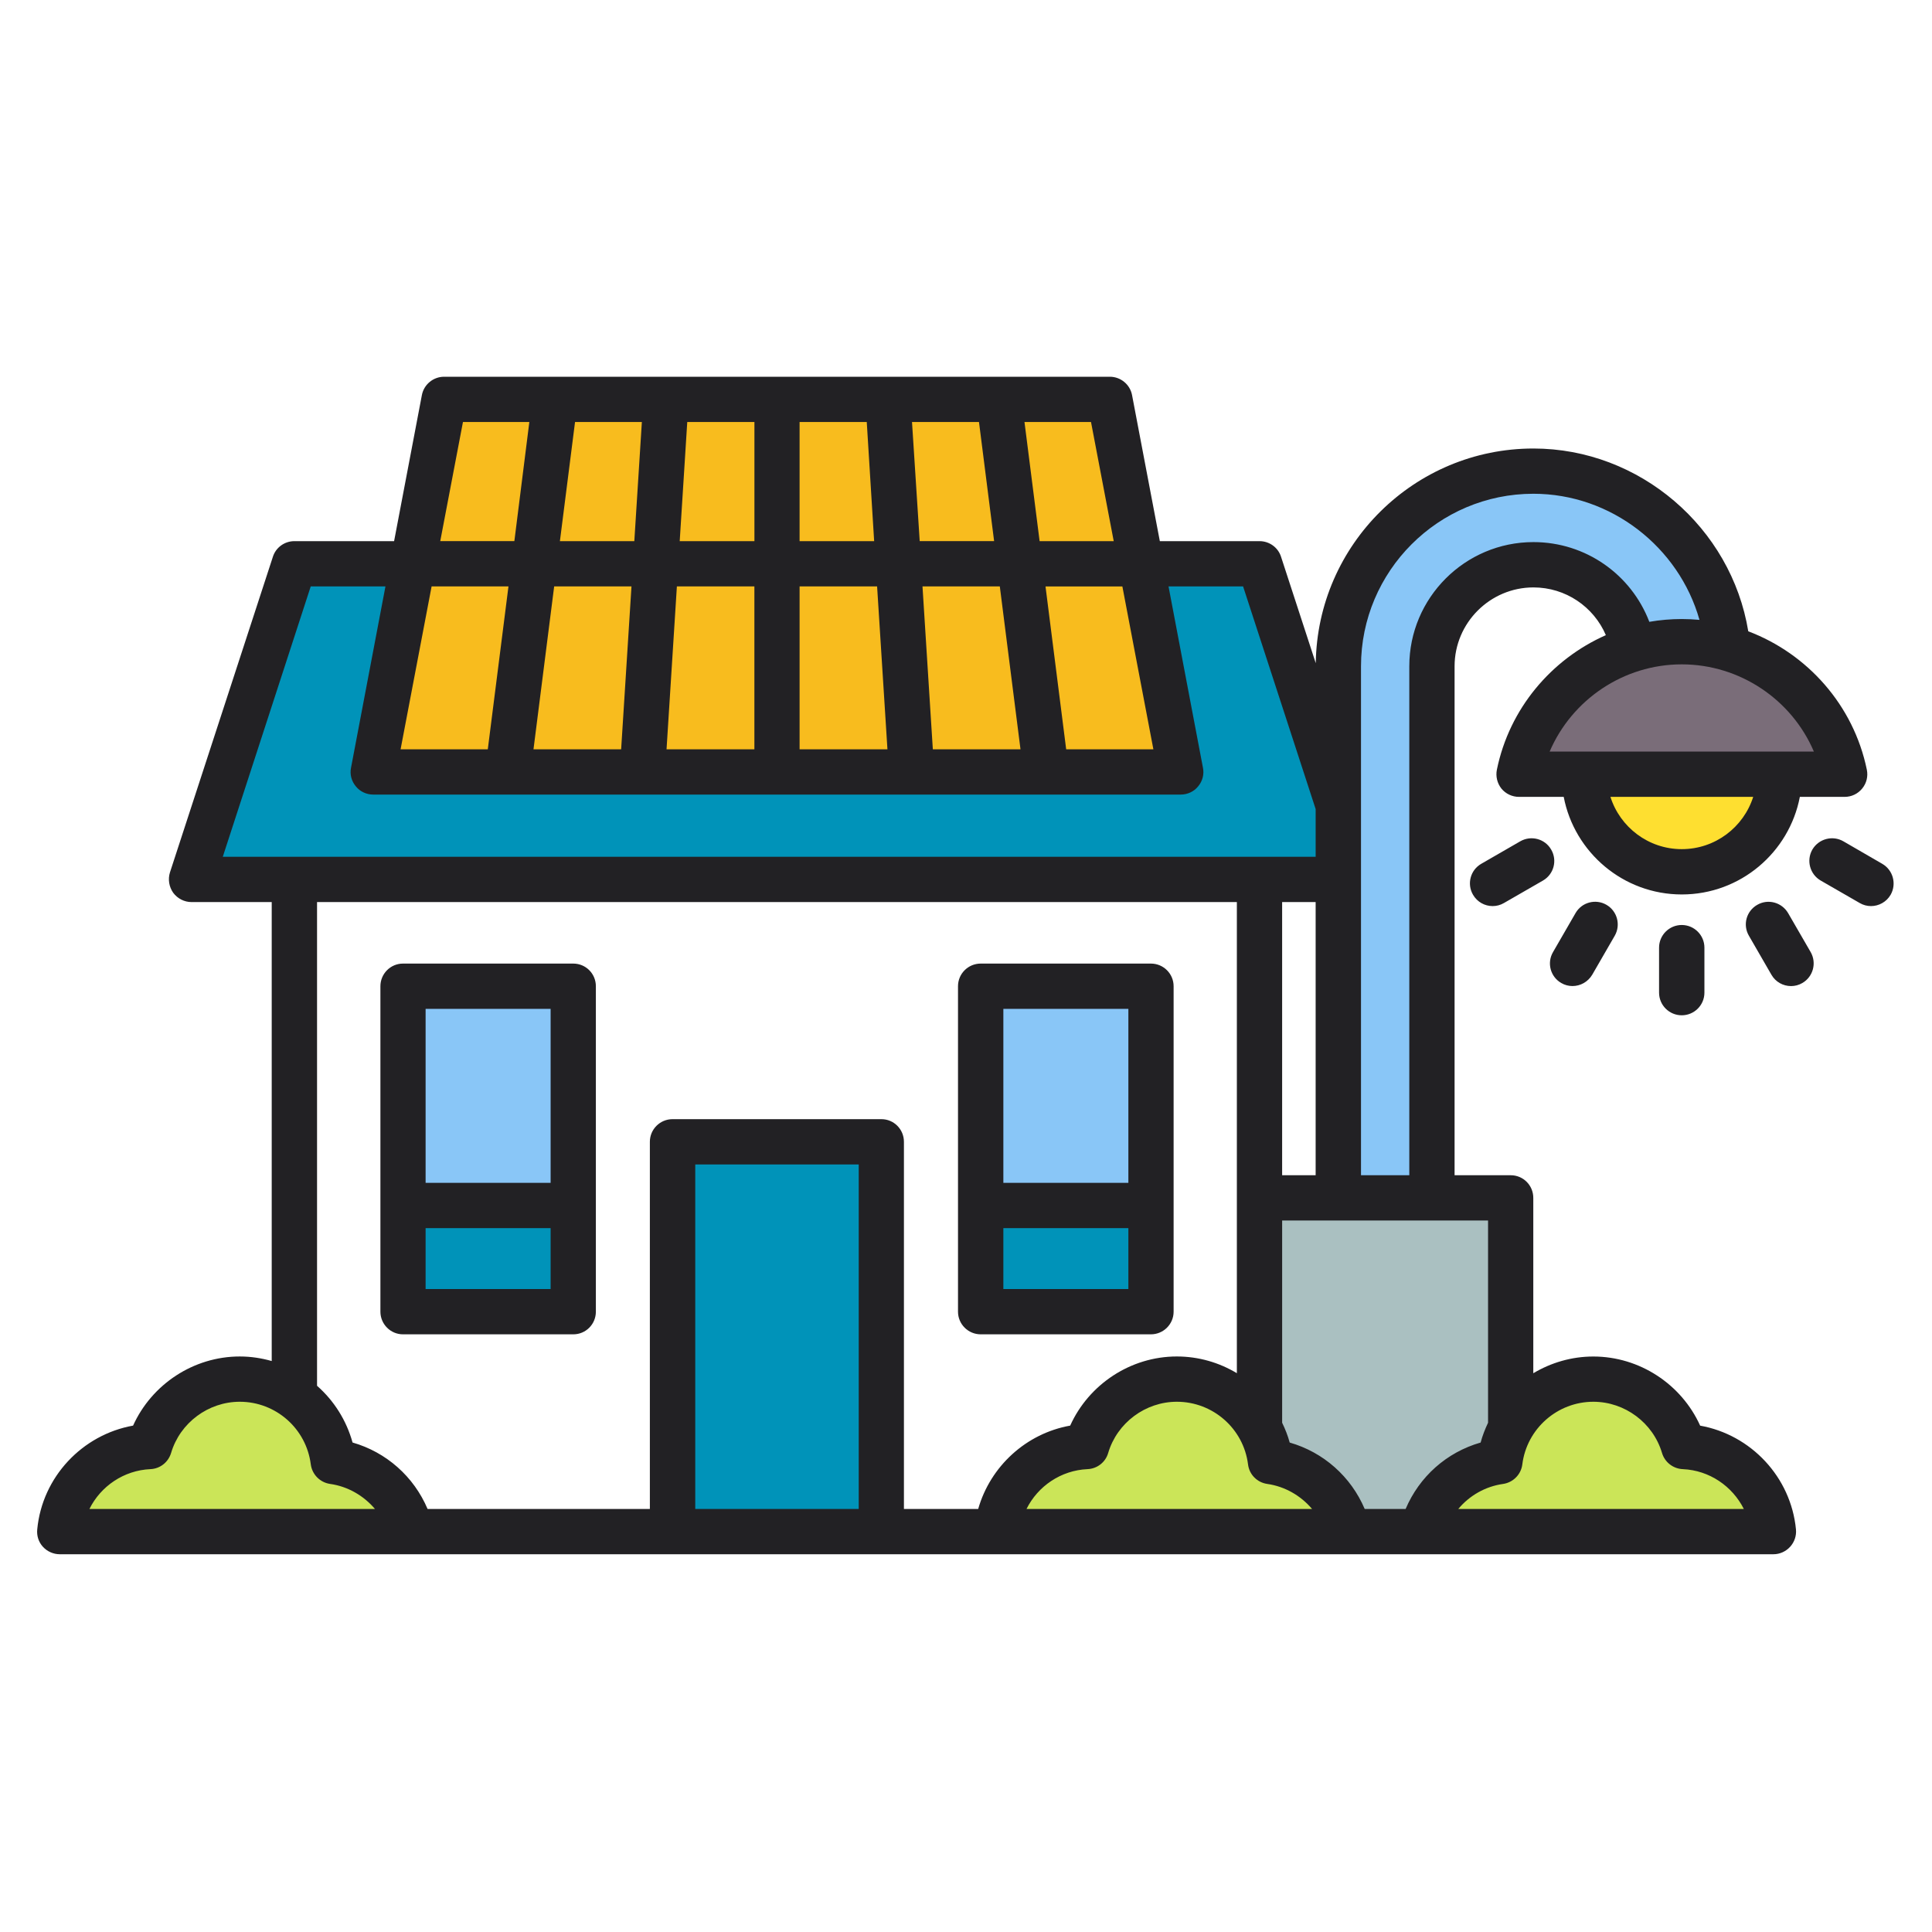
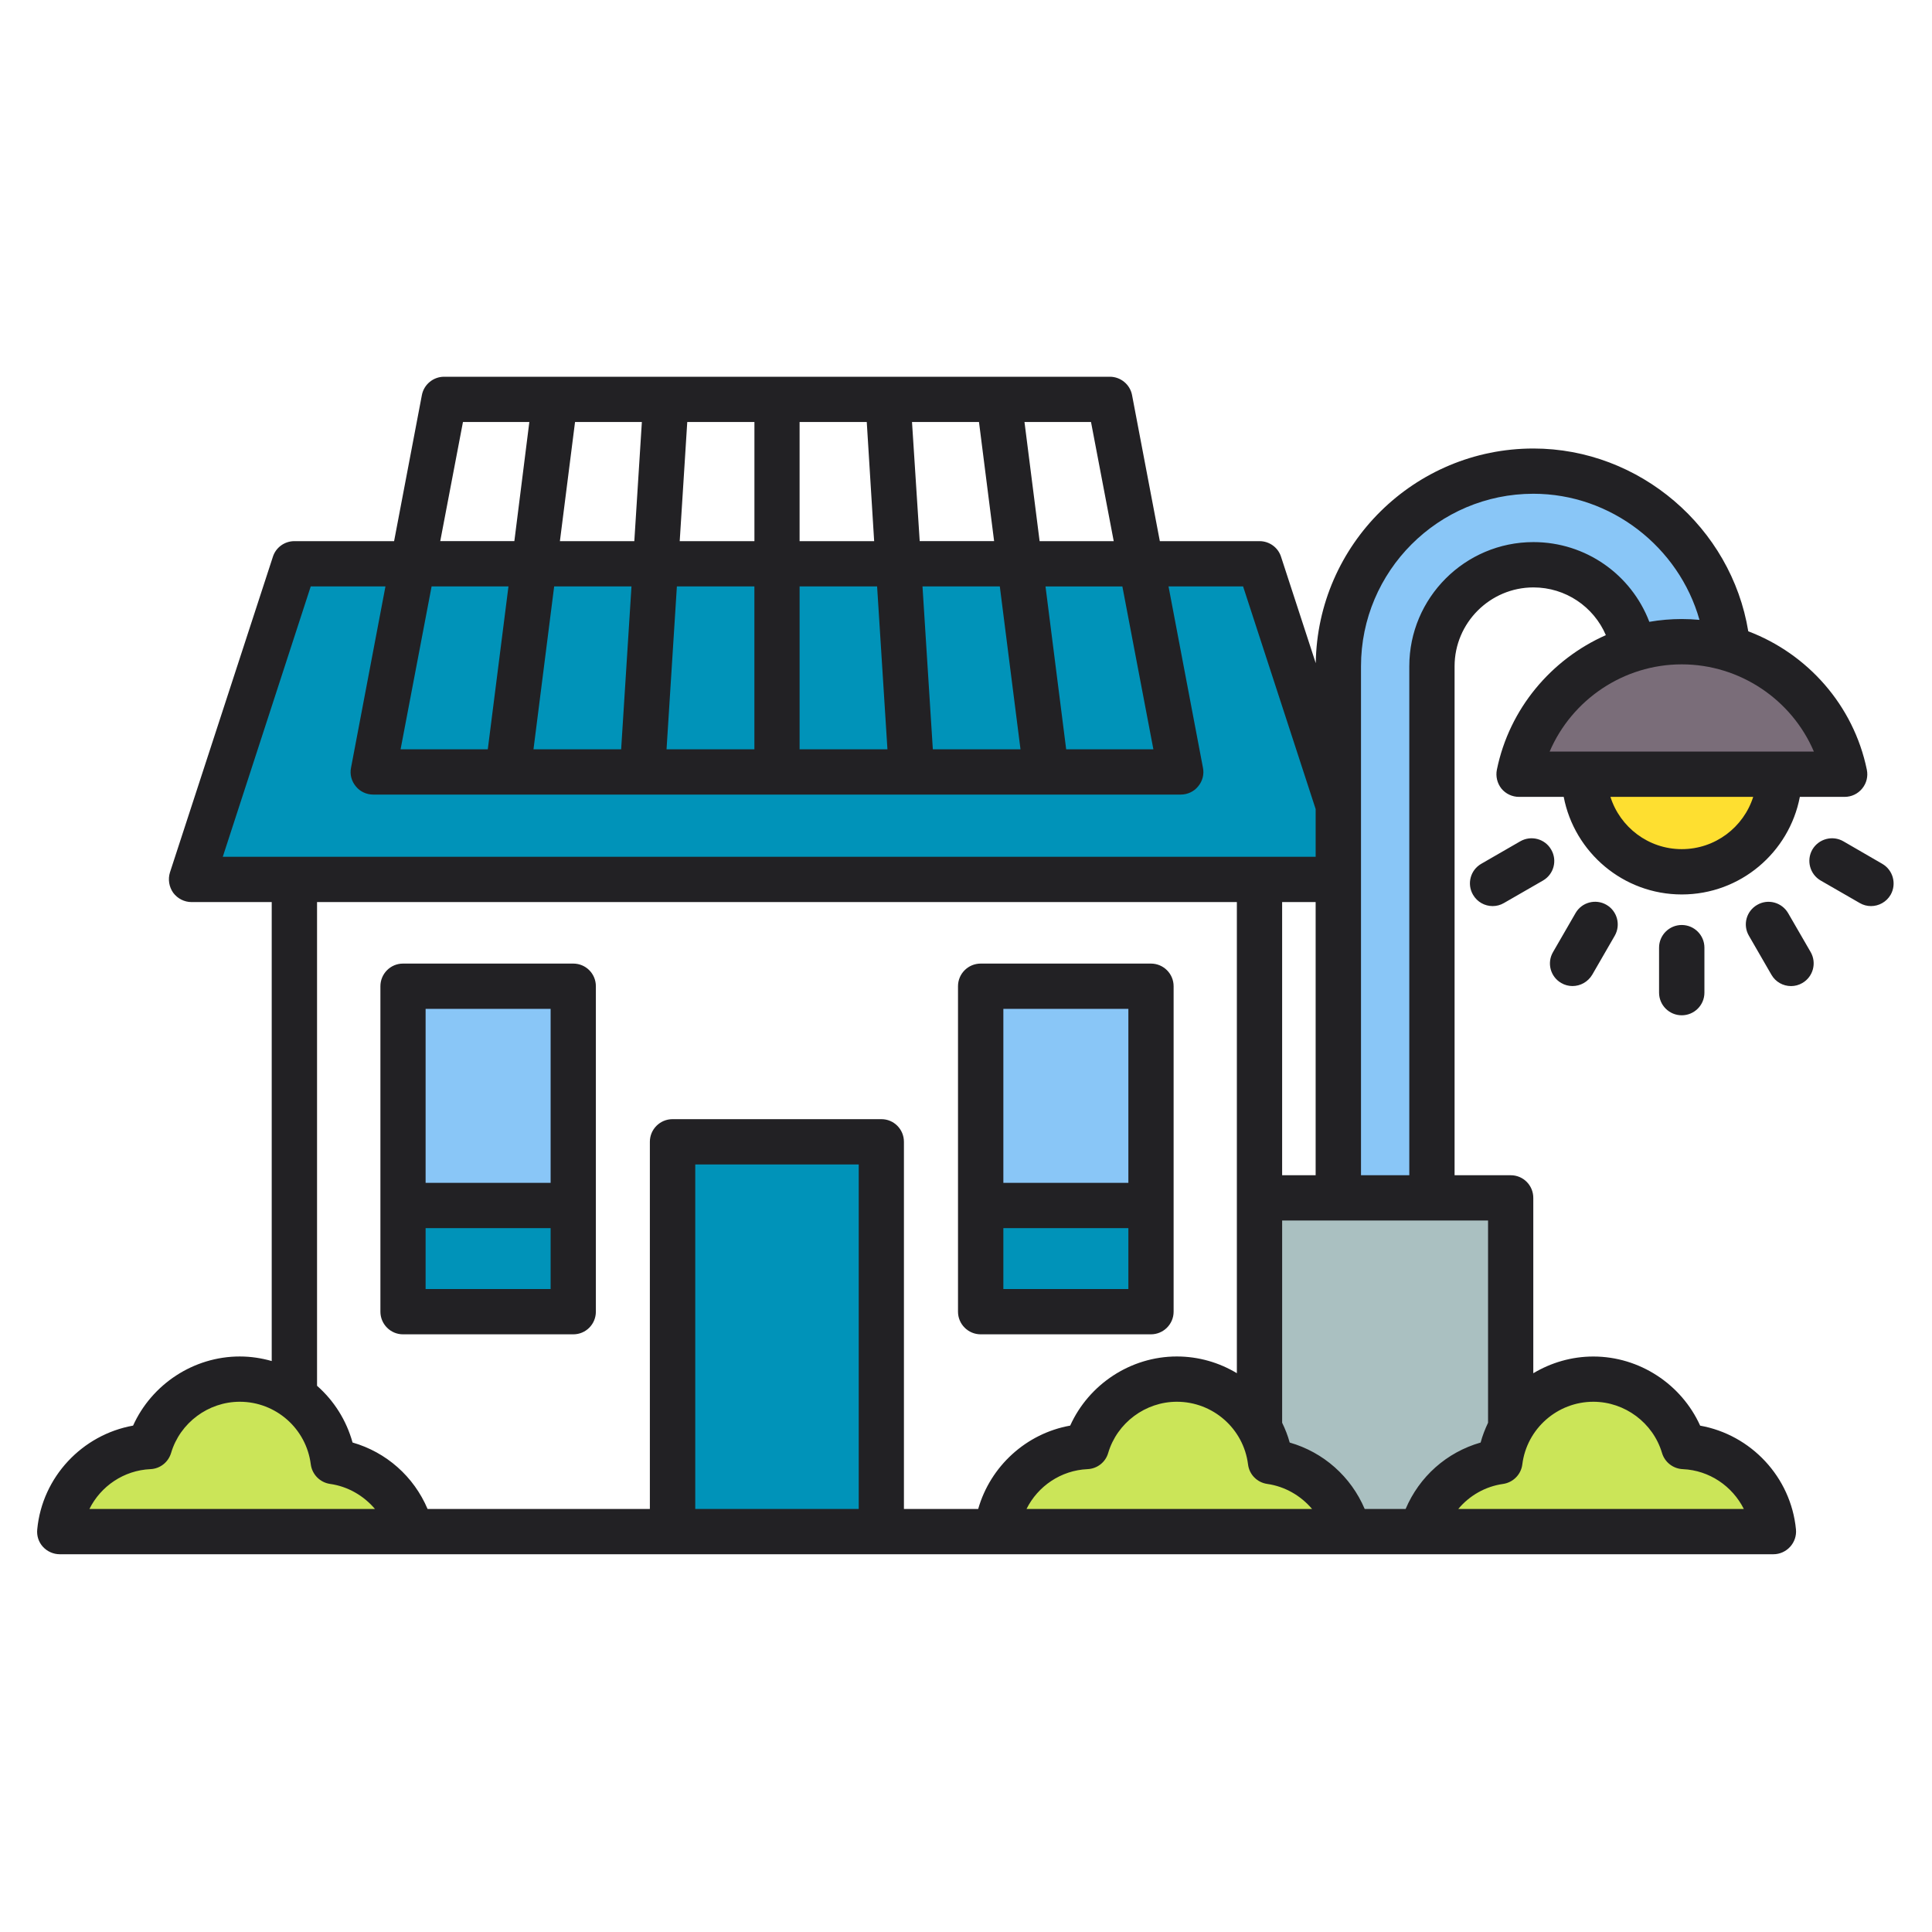
<svg xmlns="http://www.w3.org/2000/svg" id="Layer_1" enable-background="new 0 0 512 512" height="512" viewBox="0 0 512 512" width="512">
  <g clip-rule="evenodd" fill-rule="evenodd">
    <path d="m50.76 233.06h310.29l-27.26-83.66h-255.77z" fill="#0093b9" />
    <path d="m406.38 149.66c13.22 0 24.29 9.67 26.5 22.28 4.05-1.23 8.35-1.89 12.81-1.89 4.23 0 8.31.6 12.18 1.71-2.45-26.21-24.67-46.91-51.49-46.91-28.44 0-51.72 23.27-51.72 51.72v146.77h24.81v-146.77c.01-14.8 12.12-26.91 26.91-26.91z" fill="#89c6f7" />
    <path d="m445.69 170.05c21.27 0 39.03 15.07 43.16 35.12h-86.31c4.13-20.05 21.88-35.12 43.15-35.12z" fill="#7a6d79" />
    <path d="m471.55 205.17c0 14.28-11.58 25.86-25.86 25.86s-25.86-11.58-25.86-25.86z" fill="#fedf30" />
    <path d="m333.79 317.44h66.56v88.45h-66.56z" fill="#aac0c1" />
    <path d="m264.18 405.89c1.18-12.3 11.28-22 23.76-22.54 3.07-10.33 12.63-17.86 23.95-17.86 12.73 0 23.24 9.52 24.79 21.84 10.09 1.42 18.24 8.86 20.71 18.57h-93.21z" fill="#cbe558" />
    <path d="m469.97 405.89c-1.18-12.3-11.28-22-23.76-22.54-3.07-10.33-12.63-17.86-23.95-17.86-12.73 0-23.24 9.52-24.79 21.84-10.09 1.42-18.24 8.86-20.71 18.57h93.21z" fill="#cbe558" />
-     <path d="m98.9 204.57h214.01l-18.8-98.73h-176.41z" fill="#f8bc1e" />
-     <path d="m15.83 405.89c1.18-12.3 11.28-22 23.76-22.54 3.07-10.33 12.63-17.86 23.95-17.86 12.73 0 23.24 9.52 24.79 21.84 10.09 1.42 18.24 8.86 20.71 18.57h-93.21z" fill="#cbe558" />
+     <path d="m15.83 405.89c1.18-12.3 11.28-22 23.76-22.54 3.07-10.33 12.63-17.86 23.95-17.86 12.73 0 23.24 9.52 24.79 21.84 10.09 1.42 18.24 8.86 20.71 18.57z" fill="#cbe558" />
    <path d="m178.24 302.59h55.33v103.3h-55.33z" fill="#0093b9" />
    <path d="m106.79 261.36h45.13v86.25h-45.13z" fill="#89c6f7" />
    <path d="m259.89 261.36h45.13v86.25h-45.13z" fill="#89c6f7" />
    <path d="m106.79 319.47h45.13v28.14h-45.13z" fill="#0093b9" />
    <path d="m259.89 319.47h45.13v28.14h-45.13z" fill="#0093b9" />
    <path d="m299.03 341.61v-16.14h-33.13v16.14zm-33.13-74.25v46.11h33.13v-46.11zm39.11 86.25h-45.12c-3.31 0-6.01-2.69-6.01-6v-86.25c0-3.32 2.7-6 6.01-6h45.12c3.31 0 6.01 2.68 6.01 6v86.25c0 3.31-2.7 6-6.01 6zm-159.09-12v-16.14h-33.13v16.14zm-33.13-74.25v46.11h33.13v-46.11zm45.12-6v86.25c0 3.31-2.66 6-5.97 6h-45.16c-3.27 0-5.97-2.69-5.97-6v-86.25c0-3.32 2.7-6 5.97-6h45.16c3.31.01 5.97 2.68 5.97 6zm304.22 138.53c-3.03-6.03-9.12-10.24-16.16-10.55-2.58-.11-4.79-1.84-5.52-4.29-2.37-7.99-9.86-13.57-18.2-13.57-9.53 0-17.63 7.13-18.82 16.59-.33 2.69-2.45 4.81-5.11 5.19-4.7.66-8.92 3.1-11.86 6.63zm-69.75-17.6c-9 2.57-16.24 9.03-19.88 17.61h-10.84c-3.64-8.58-10.92-15.04-19.88-17.61-.49-1.83-1.19-3.58-2-5.25v-53.59h54.57v53.59c-.78 1.66-1.48 3.41-1.97 5.25zm-44.67 17.6c-2.99-3.53-7.2-5.97-11.86-6.63-2.7-.38-4.79-2.5-5.11-5.19-1.19-9.46-9.29-16.59-18.86-16.59-8.34 0-15.83 5.58-18.2 13.57-.7 2.45-2.9 4.18-5.48 4.29-7.04.31-13.17 4.52-16.16 10.55zm-64.1-22.09c-11.66 2.08-21.15 10.77-24.38 22.09h-19.68v-97.3c0-3.32-2.66-6-5.97-6h-55.35c-3.31 0-6.01 2.68-6.01 6v97.3h-58.91c-3.64-8.58-10.92-15.04-19.88-17.61-1.64-5.93-4.95-11.11-9.41-15.03v-128.2h243.76v124.86c-4.66-2.8-10.1-4.43-15.91-4.43-12.22 0-23.31 7.36-28.26 18.32zm-56.04-69.21h-43.32v91.3h43.32zm-128.2 91.3c-2.99-3.53-7.2-5.97-11.86-6.63-2.7-.38-4.79-2.5-5.15-5.19-1.19-9.46-9.24-16.59-18.82-16.59-8.34 0-15.83 5.58-18.2 13.57-.74 2.45-2.9 4.18-5.48 4.29-7.04.31-13.17 4.52-16.16 10.55zm-40.33-172.84h289.62v-12.64l-19.23-59.01h-19.76l9.12 48.04c.37 1.76-.12 3.58-1.27 4.95-1.1 1.38-2.82 2.18-4.62 2.18h-213.98c-1.8 0-3.52-.8-4.62-2.18-1.15-1.37-1.64-3.19-1.27-4.95l9.12-48.04h-19.8zm57.63-83.65h19.64l3.97-31.57h-17.59zm153.77 55.17h-23.23l-2.74-43.17h20.49zm-58.54 0v-43.17h20.54l2.74 43.17zm-35.26 0 2.74-43.17h20.54v43.17zm-6.54-86.73h-17.71l-4.01 31.57h19.72zm29.82 0h-17.79l-2 31.57h19.8v-31.57zm43.81 31.56h19.72l-4.01-31.57h-17.75zm-14.03-31.56h-17.8v31.57h19.76zm-88.32 86.73 5.48-43.17h20.49l-2.74 43.17zm-35.22 0 8.22-43.17h20.37l-5.48 43.17zm191.28-43.16 8.22 43.17h-23.11l-5.48-43.17zm-8.31-43.57h-17.63l4.01 31.57h19.64zm50.65 199.6h8.88v-72.39h-8.88zm20.9-134.88v134.88h12.8v-134.88c0-18.14 14.77-32.9 32.89-32.9 13.87 0 25.93 8.59 30.72 21.13 2.82-.49 5.69-.74 8.59-.74 1.6 0 3.15.08 4.7.22-5.44-19.27-23.4-33.42-44.02-33.42-25.19 0-45.68 20.51-45.68 45.71zm85-.5c15.42 0 29.17 9.37 35.02 23.12h-70.03c5.89-13.76 19.59-23.12 35.01-23.12zm18.94 35.11c-2.54 8.03-10.06 13.86-18.94 13.86-8.84 0-16.36-5.83-18.9-13.86zm11.33 194.14c.16 1.69-.41 3.36-1.55 4.61-1.15 1.25-2.74 1.97-4.42 1.97h-454.14c-1.68 0-3.31-.72-4.46-1.97s-1.68-2.92-1.51-4.61c1.31-13.9 11.94-25.1 25.4-27.51 4.95-10.96 16.04-18.32 28.27-18.32 2.95 0 5.77.44 8.47 1.21v-121.63h-21.24c-1.92 0-3.72-.92-4.87-2.47-1.1-1.56-1.43-3.56-.86-5.39l27.28-83.65c.78-2.47 3.11-4.14 5.69-4.14h26.43l7.36-38.69c.53-2.83 3.03-4.88 5.89-4.88h176.43c2.86 0 5.36 2.05 5.89 4.88l7.36 38.69h26.43c2.58 0 4.91 1.67 5.69 4.14l9.2 28.2c.45-31.45 26.14-56.89 57.68-56.89 28.18 0 52.44 20.98 56.94 48.44 15.67 5.94 27.9 19.57 31.42 36.67.37 1.77-.08 3.6-1.23 5s-2.82 2.21-4.66 2.21h-11.86c-2.82 14.71-15.75 25.86-31.29 25.86-15.5 0-28.47-11.15-31.29-25.86h-11.86c-1.8 0-3.52-.81-4.66-2.21-1.1-1.4-1.55-3.23-1.19-5 3.31-16.19 14.44-29.26 28.88-35.65-3.23-7.54-10.68-12.65-19.19-12.65-11.49 0-20.9 9.38-20.9 20.9v134.88h14.89c3.31 0 5.97 2.68 5.97 6v46.47c4.7-2.8 10.14-4.43 15.91-4.43 12.27 0 23.36 7.36 28.31 18.32 13.45 2.4 24.05 13.6 25.39 27.5zm22.87-176.39-10.31-5.97c-2.86-1.65-6.54-.67-8.22 2.2-1.64 2.87-.65 6.54 2.21 8.2l10.35 5.96c.94.55 1.96.81 2.99.81 2.05 0 4.09-1.08 5.2-3 1.63-2.87.65-6.54-2.22-8.2zm-24.95 13.06c-1.68-2.86-5.32-3.85-8.18-2.19-2.9 1.65-3.89 5.32-2.21 8.19l5.97 10.34c1.1 1.92 3.11 3 5.2 3 1.02 0 2.05-.26 2.99-.81 2.86-1.65 3.85-5.32 2.21-8.19zm-62.79-16.83c1.68 2.87.7 6.54-2.17 8.2l-10.35 5.96c-.94.55-1.96.81-2.99.81-2.09 0-4.09-1.08-5.2-3-1.68-2.87-.7-6.54 2.17-8.2l10.35-5.97c2.87-1.65 6.55-.67 8.19 2.2zm2.66 35.35c-2.86-1.65-3.85-5.32-2.17-8.19l5.97-10.34c1.64-2.86 5.32-3.85 8.18-2.19 2.86 1.65 3.85 5.32 2.21 8.19l-5.97 10.34c-1.15 1.92-3.15 3-5.24 3-.98 0-2.04-.25-2.98-.81zm31.94-15.37c3.31 0 6.01 2.69 6.01 6v11.93c0 3.32-2.7 6-6.01 6s-6.01-2.68-6.01-6v-11.93c0-3.31 2.7-6 6.01-6z" fill="#222124" />
  </g>
</svg>